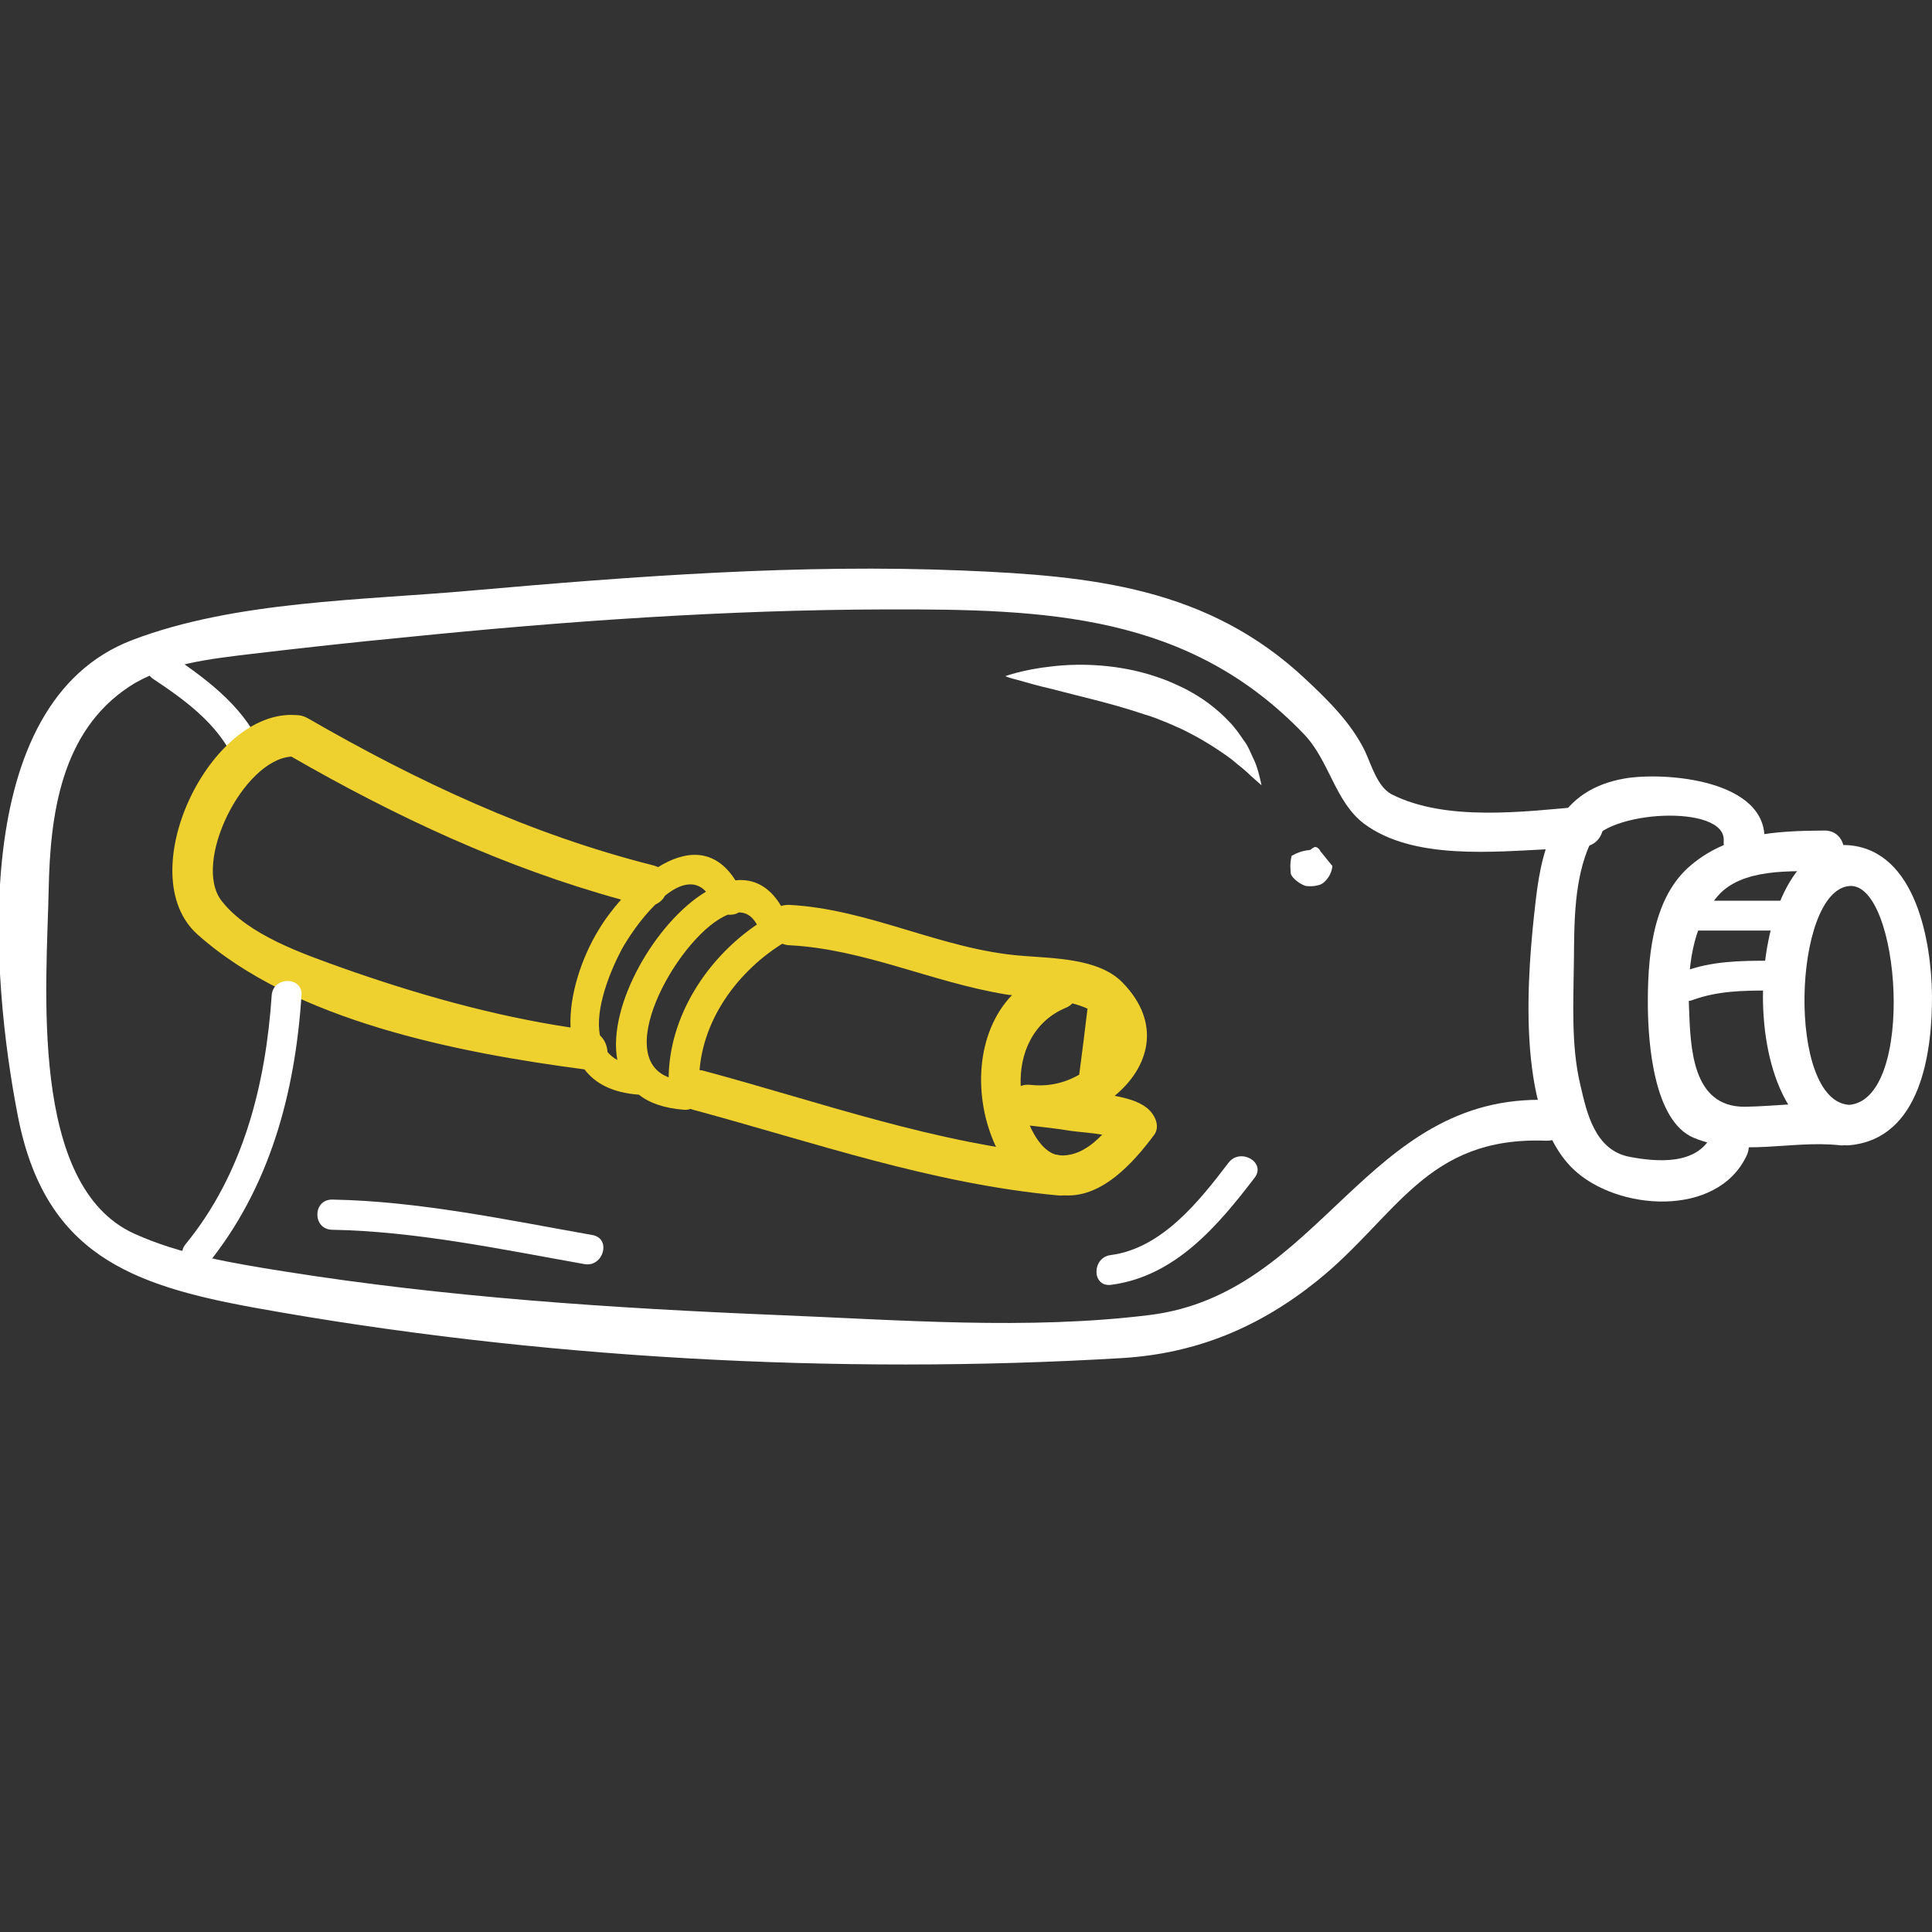
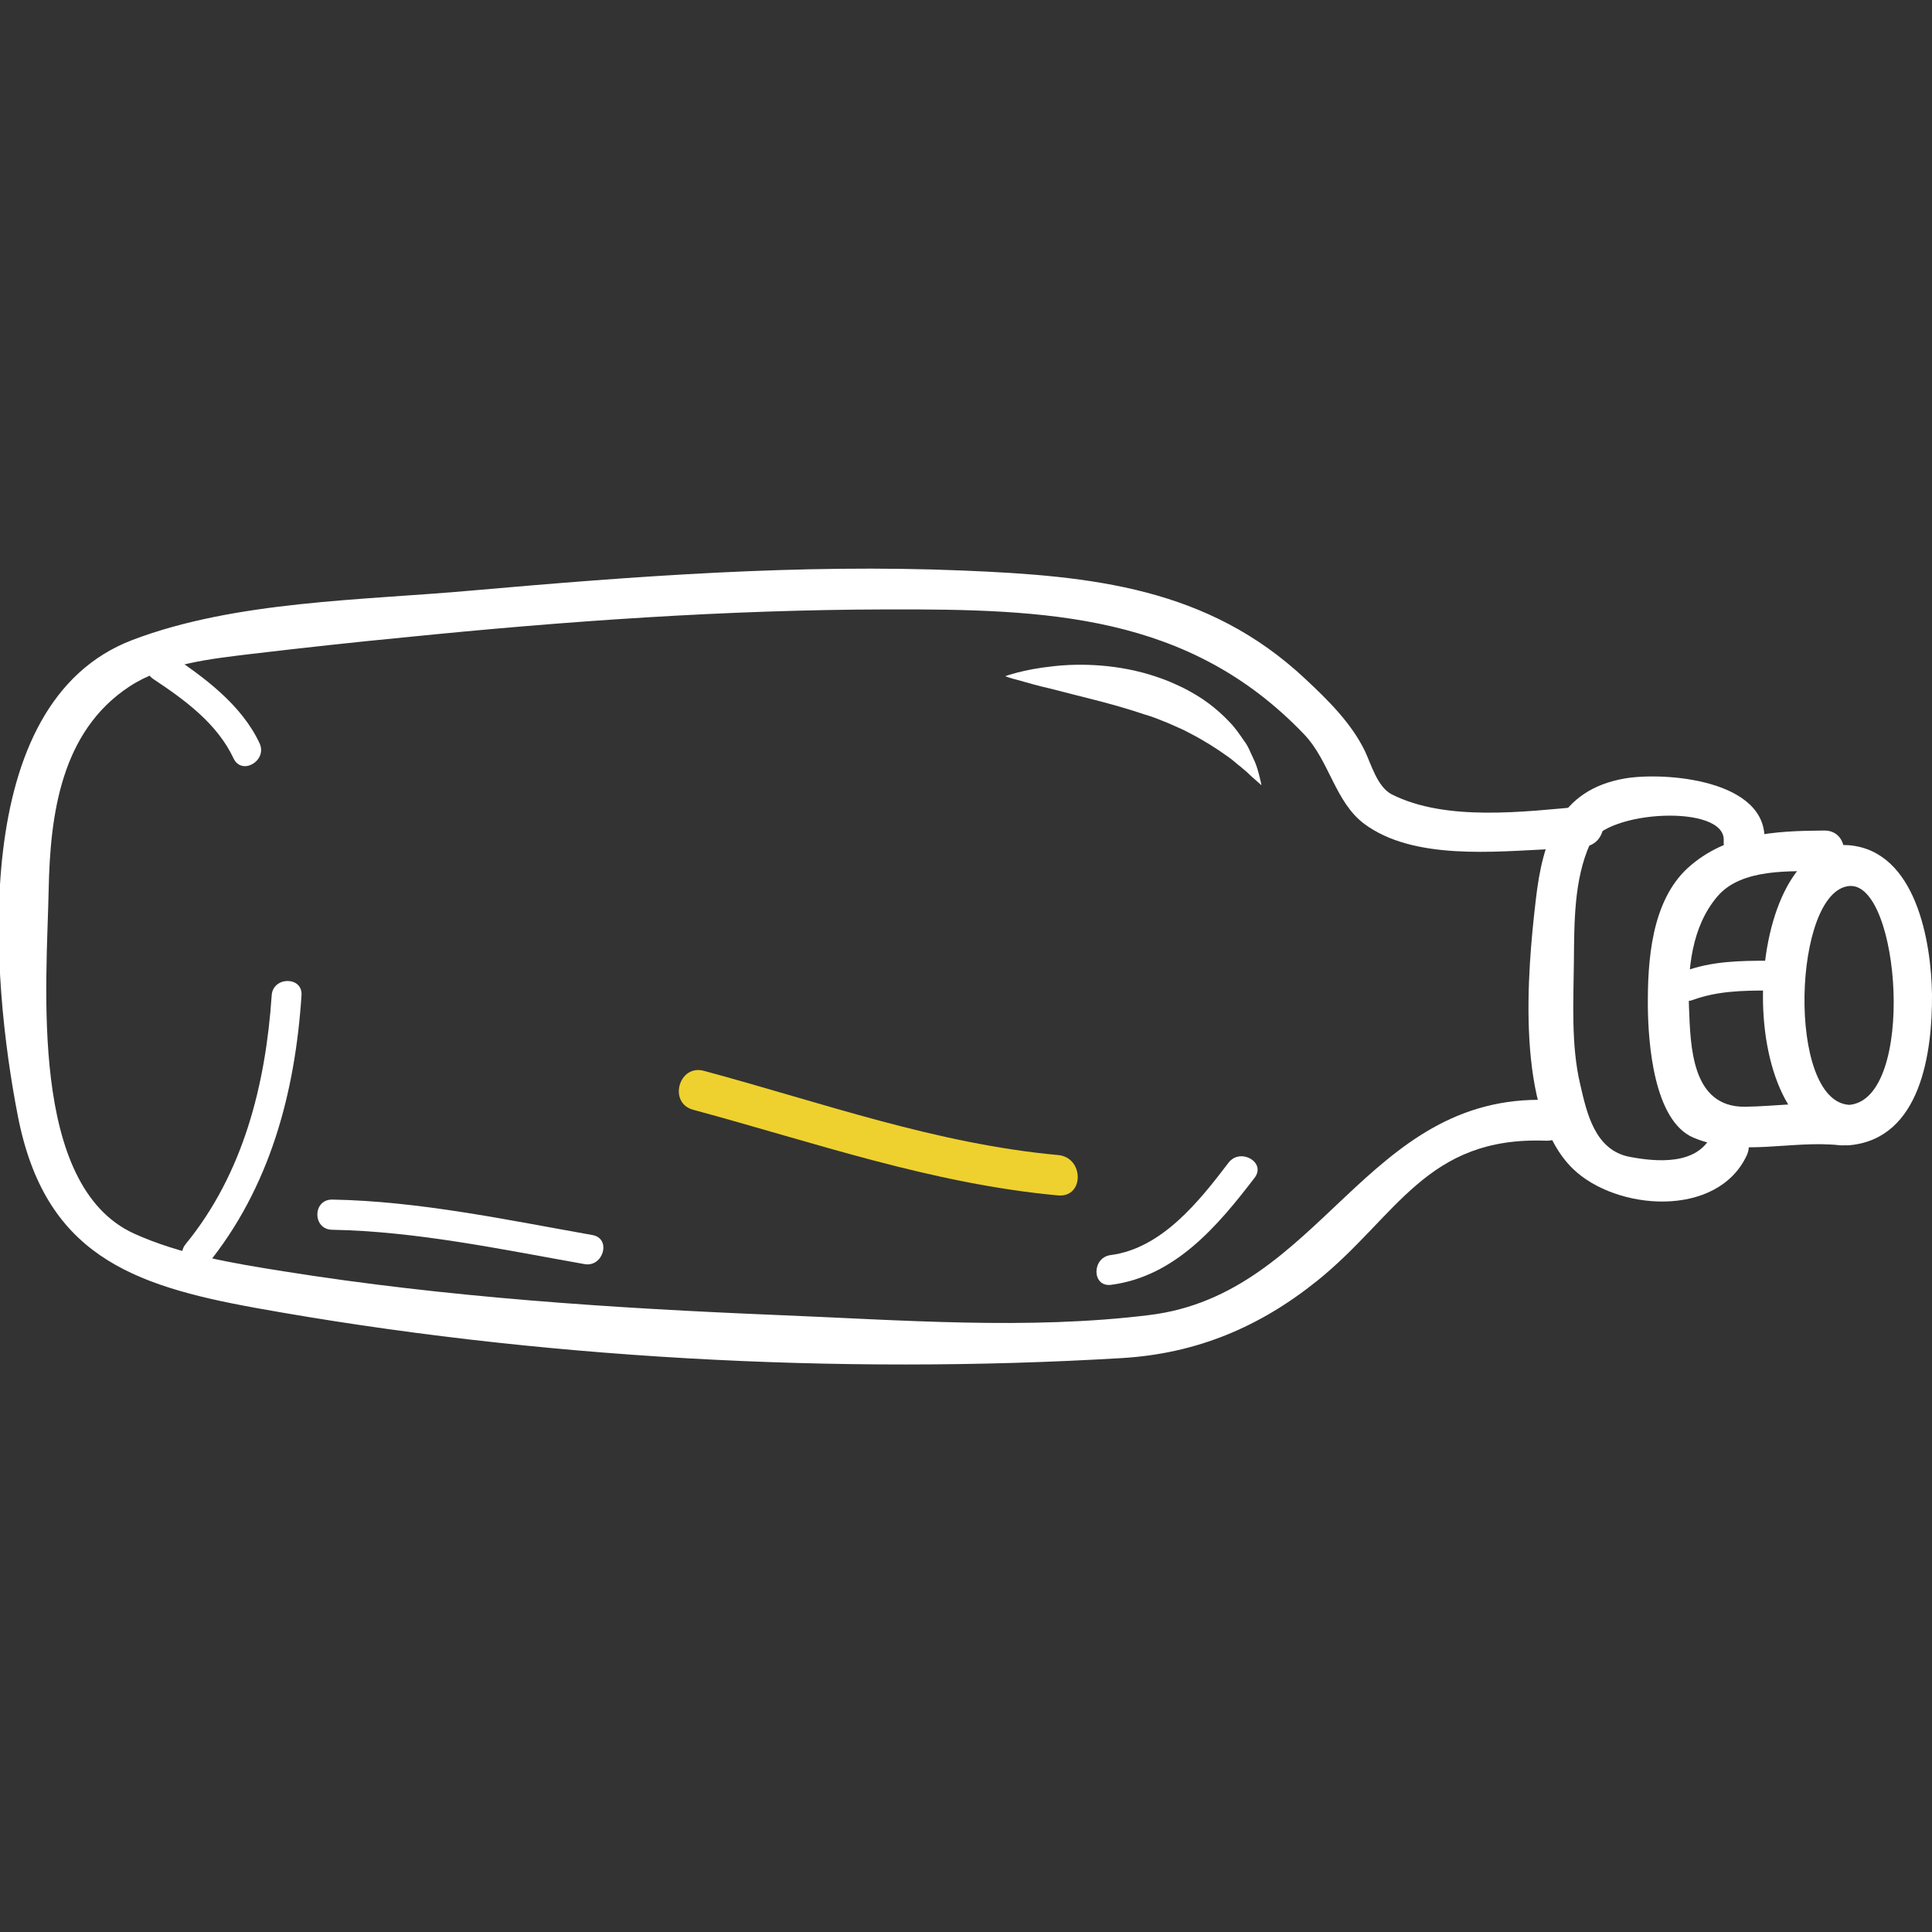
<svg xmlns="http://www.w3.org/2000/svg" version="1.1" id="Vrstva_1" x="0px" y="0px" viewBox="0 0 512 512" style="enable-background:new 0 0 512 512;" xml:space="preserve">
  <rect x="0" y="0" width="512" height="512" fill="#333333" stroke="none" />
  <style type="text/css">
	.st0{fill:#FFFFFF;}
	.st1{fill:#EED12E;}
</style>
  <g>
    <path class="st0" d="M410.2,291.5c-48.4-1.7-59.9,51.4-105.6,57c-32.2,4-66.2,1.3-98.5,0c-43.7-1.8-87.8-4.7-131-11.6   c-13.2-2.1-27.3-4.4-39.6-10c-28-12.8-23.1-66.1-22.6-91.2c0.4-19.9,3.3-41.8,21.3-53.7c9.2-6.1,21.7-7.4,32.4-8.7   c13.6-1.6,27.1-3.1,40.7-4.4c42.4-4.3,85.1-7.3,127.7-7.4c42.2-0.1,80,1.1,110.6,33.1c6.7,7,8.2,17.9,15.9,23.7   c13,9.7,34.5,7.4,49.7,6.7c2.8-0.1,5.7-0.3,8.5-0.6c6.9-0.6,7-11.4,0-10.7c-15.7,1.4-36.5,4.1-50.9-3.2c-3.8-2-5.4-7.9-7.1-11.5   c-3.6-7.4-9.8-13.5-15.8-19.1c-25.8-24.2-56.5-27.3-90.7-28.7c-43.3-1.8-87,1.5-130.2,5.3c-28.8,2.6-62.6,2.7-89.9,13.1   c-43.9,16.7-37.4,90-30.4,126c7.1,36.7,29.9,45,63,51c74.1,13.4,154.5,17.8,229.7,13.3c19.7-1.2,36.4-8.2,51.7-20.5   c21.1-17,28.8-38.3,60.6-37.1C417.2,302.5,417.1,291.7,410.2,291.5L410.2,291.5z" />
    <path class="st0" d="M467.6,222.9c0.9-16.3-26.4-18.4-37-16.6c-17.4,3-21.8,16.4-23.6,32.2c-2.2,18.7-5.6,56.2,9.8,71.2   c11.5,11.2,38.3,13.2,46.1-3.5c2.9-6.2-6.4-11.7-9.3-5.4c-3.8,8.1-14.7,7.1-21.6,5.8c-9.4-1.7-11.5-11.8-13.2-19.1   c-2.5-10.5-1.8-22.1-1.7-32.8c0.1-10.2,0-21.6,4.3-31.1c4.1-8.9,36-10.6,35.4-0.8C456.4,229.8,467.2,229.7,467.6,222.9L467.6,222.9   z" />
    <path class="st0" d="M483.5,220.1c-13.1,0.1-26,0.7-36.2,9.9c-9.7,8.9-10.7,24.7-10.6,36.9c0.1,9.3,1.5,30.1,12.1,34.6   c12.4,5.2,25.8,0.6,38.7,2c6.9,0.8,6.8-9.9,0-10.7c-8.3-1-16.8,0.4-25.1,0.5c-14.1,0.1-14.4-15.9-14.8-26.4   c-0.4-10,0.7-21.3,7.5-29.3c6.4-7.6,19.6-6.7,28.5-6.7C490.4,230.8,490.4,220.1,483.5,220.1L483.5,220.1z" />
    <path class="st0" d="M490.1,292.8c-16.7-0.9-15-56.7,0-58C503.6,233.7,507.8,291.2,490.1,292.8c-6.9,0.6-7,11.4,0,10.7   c19-1.7,22-24.7,21.9-39.9c-0.2-14-4.2-38-21.9-39.6c-28.5-2.5-32.5,77.7,0,79.4C497.1,303.9,497.1,293.2,490.1,292.8L490.1,292.8z   " />
    <path class="st0" d="M40.7,180c8.3,5.5,16.9,11.8,21.2,21c2.2,4.6,9,0.6,6.9-4C64,186.7,54,179.4,44.7,173.2   C40.4,170.3,36.4,177.2,40.7,180L40.7,180z" />
    <path class="st1" d="M183.7,294.1c32.2,8.7,63.2,19.6,96.7,22.7c7,0.6,6.9-10.1,0-10.7c-32.5-3-62.6-13.9-93.8-22.3   C179.9,281.9,177,292.3,183.7,294.1z" />
-     <path class="st1" d="M303.8,293.5c-2.2-1.7-5.3-2.5-8.4-3.1c9-7.4,12.7-19.1,2.1-30c-6.3-6.5-18.4-6.4-26.6-7.1   c-21.2-1.6-40.4-12.4-61.8-13.5c-0.8,0-1.5,0.1-2.1,0.3c-3.2-5.4-7.5-7.3-12.1-6.8c-5.5-8.7-13.3-8-20.5-3.5   c-0.3-0.1-0.7-0.3-1-0.4c-32.7-8.2-62.8-22.3-91.9-39.1c-1.1-0.6-2.1-0.8-3.1-0.8c-22.9-1.6-43.8,42.2-26.1,58.1   c25.7,23,69.2,31.4,102.6,35.8c2.8,3.7,7.4,6.2,14.4,6.7c0,0,0,0,0,0c2.8,2.2,6.7,3.6,12,4c3.1,0.2,4.3-2.5,3.7-4.9   c0.2-0.5,0.3-1.1,0.3-1.7c-0.5-15.3,9.2-29.4,22-37.4c0.6,0.2,1.2,0.4,1.9,0.4c19.7,1,37.8,9.8,57.2,13c0.6,0.1,1.2,0.2,1.8,0.2   c-9.7,10.1-10.3,27.1-4.4,39.9c3.3,7.1,9.5,12.1,17.4,13.1c10.5,1.3,19.2-8.6,24.7-16C307.6,298.3,305.9,295.1,303.8,293.5   L303.8,293.5z M90.7,256.5c-10.3-3.7-25-8.7-32-17.8c-7.8-10.1,5.7-37.3,18.5-38.2c27.8,16,56.5,29.4,87.4,37.9   c-2.3,2.6-4.4,5.4-6,8.1c-4.4,7.2-7.8,17.2-7.4,25.8C130.6,269.2,110.2,263.4,90.7,256.5L90.7,256.5z M161,278.8   c-0.1-1.6-0.7-3.2-2-4.4c-1.4-7,2.7-17,5.7-22.7c1.6-2.9,5-8.1,9-12c1.1-0.5,2-1.3,2.5-2.3c3.8-3.1,7.9-4.4,10.9-1.1   c-13.2,7.9-26.2,30.1-23.5,44.6C162.6,280.4,161.7,279.6,161,278.8L161,278.8z M177.2,285.5c-15.4-5.7,3.3-38.2,15.7-43.1   c1,0.1,2.1-0.1,2.9-0.6c1.9,0,3.4,0.9,4.6,2.9c0.1,0.1,0.1,0.2,0.2,0.3C187.2,254.1,177.4,269.4,177.2,285.5z M286,284.8   c-4,2.3-8.3,3.2-12.9,2.7c-1-0.1-1.8,0-2.6,0.3c-0.4-8.6,3.3-17.1,11.9-20.7c0.8-0.3,1.4-0.8,1.8-1.2c1.4,0.4,2.7,0.8,4,1.4   C287.5,273.1,286.8,278.9,286,284.8L286,284.8z M281,306.2c-3.8-0.2-6.6-4.5-8.1-7.9c0,0,0.1,0,0.1,0c3.6,0.4,7.2,0.8,10.8,1.4   c2.2,0.3,5.4,0.5,8.3,1C289.1,303.8,285.4,306.4,281,306.2L281,306.2z" />
    <path class="st0" d="M72,263.8c-1.6,23.6-7.5,47.2-22.8,65.9c-3.2,3.9,2.4,9.6,5.6,5.6c16.7-20.5,23.4-45.6,25.1-71.5   C80.3,258.7,72.3,258.7,72,263.8z" />
    <path class="st0" d="M266.4,179.2c0,0,4.8-1.8,12.4-2.6c7.5-0.9,17.9-0.6,27.8,2.8c2.5,0.8,4.9,1.9,7.2,3c2.3,1.2,4.5,2.5,6.5,4   c2,1.5,3.8,3.1,5.4,4.8c1.6,1.6,2.8,3.4,3.9,5c1.2,1.5,1.8,3.3,2.5,4.7c0.7,1.4,1.1,2.7,1.4,3.8c0.6,2.2,0.8,3.4,0.8,3.4   s-1-0.9-2.6-2.3c-0.8-0.8-1.7-1.6-2.8-2.5c-1.2-0.9-2.3-2-3.8-3c-2.8-2-6.1-4.1-9.8-6c-1.8-1-3.8-1.8-5.8-2.7   c-2-0.8-4.1-1.7-6.3-2.3c-8.5-2.9-17.7-4.9-24.8-6.8c-3.6-0.8-6.5-1.7-8.7-2.3C267.6,179.7,266.4,179.2,266.4,179.2L266.4,179.2z" />
-     <path class="st0" d="M342.3,226.8c0,0,1.7-1,3.3-1.3c0.4-0.1,0.9-0.2,1.3-0.2c0.4,0,0.6-0.3,0.9-0.5c0.5-0.3,0.6-0.4,0.9-0.3   c0.3,0,0.6,0.2,1,0.7c0.3,0.6,0.7,0.9,1.2,1.6c1.3,1.6,2.2,2.7,2.2,2.7s-0.1,1.8-1.3,3.3c-0.6,0.8-1.4,1.6-2.5,1.8   c-1,0.3-2.2,0.3-3.2,0.2c-1.1-0.3-2.3-1.1-3.1-1.9c-0.4-0.4-0.8-0.9-0.9-1.3c-0.1-0.4-0.1-0.9-0.1-1.3   C341.8,228.7,342.3,226.8,342.3,226.8z" />
    <path class="st0" d="M294.4,340.5c17-2.2,28.3-15.6,38.1-28.4c3.1-4.1-3.8-8-6.9-4c-7.7,10.1-17.6,22.7-31.2,24.5   C289.3,333.2,289.3,341.1,294.4,340.5z" />
    <path class="st0" d="M88,325.9c22.3,0.4,44.9,5.2,66.9,9.1c5,0.9,7.2-6.8,2.1-7.7c-22.6-4-46-9-69-9.4   C82.8,317.9,82.8,325.8,88,325.9z" />
-     <path class="st0" d="M448.9,246.6h24c5.2,0,5.2-7.9,0-7.9h-24C443.7,238.7,443.7,246.6,448.9,246.6z" />
    <path class="st0" d="M448.6,265c6.6-2.4,13.3-2.5,20.2-2.5c5.2,0,5.2-7.9,0-7.9c-7.6,0-15.2,0.1-22.4,2.8   C441.7,259.1,443.7,266.8,448.6,265L448.6,265z" />
  </g>
</svg>